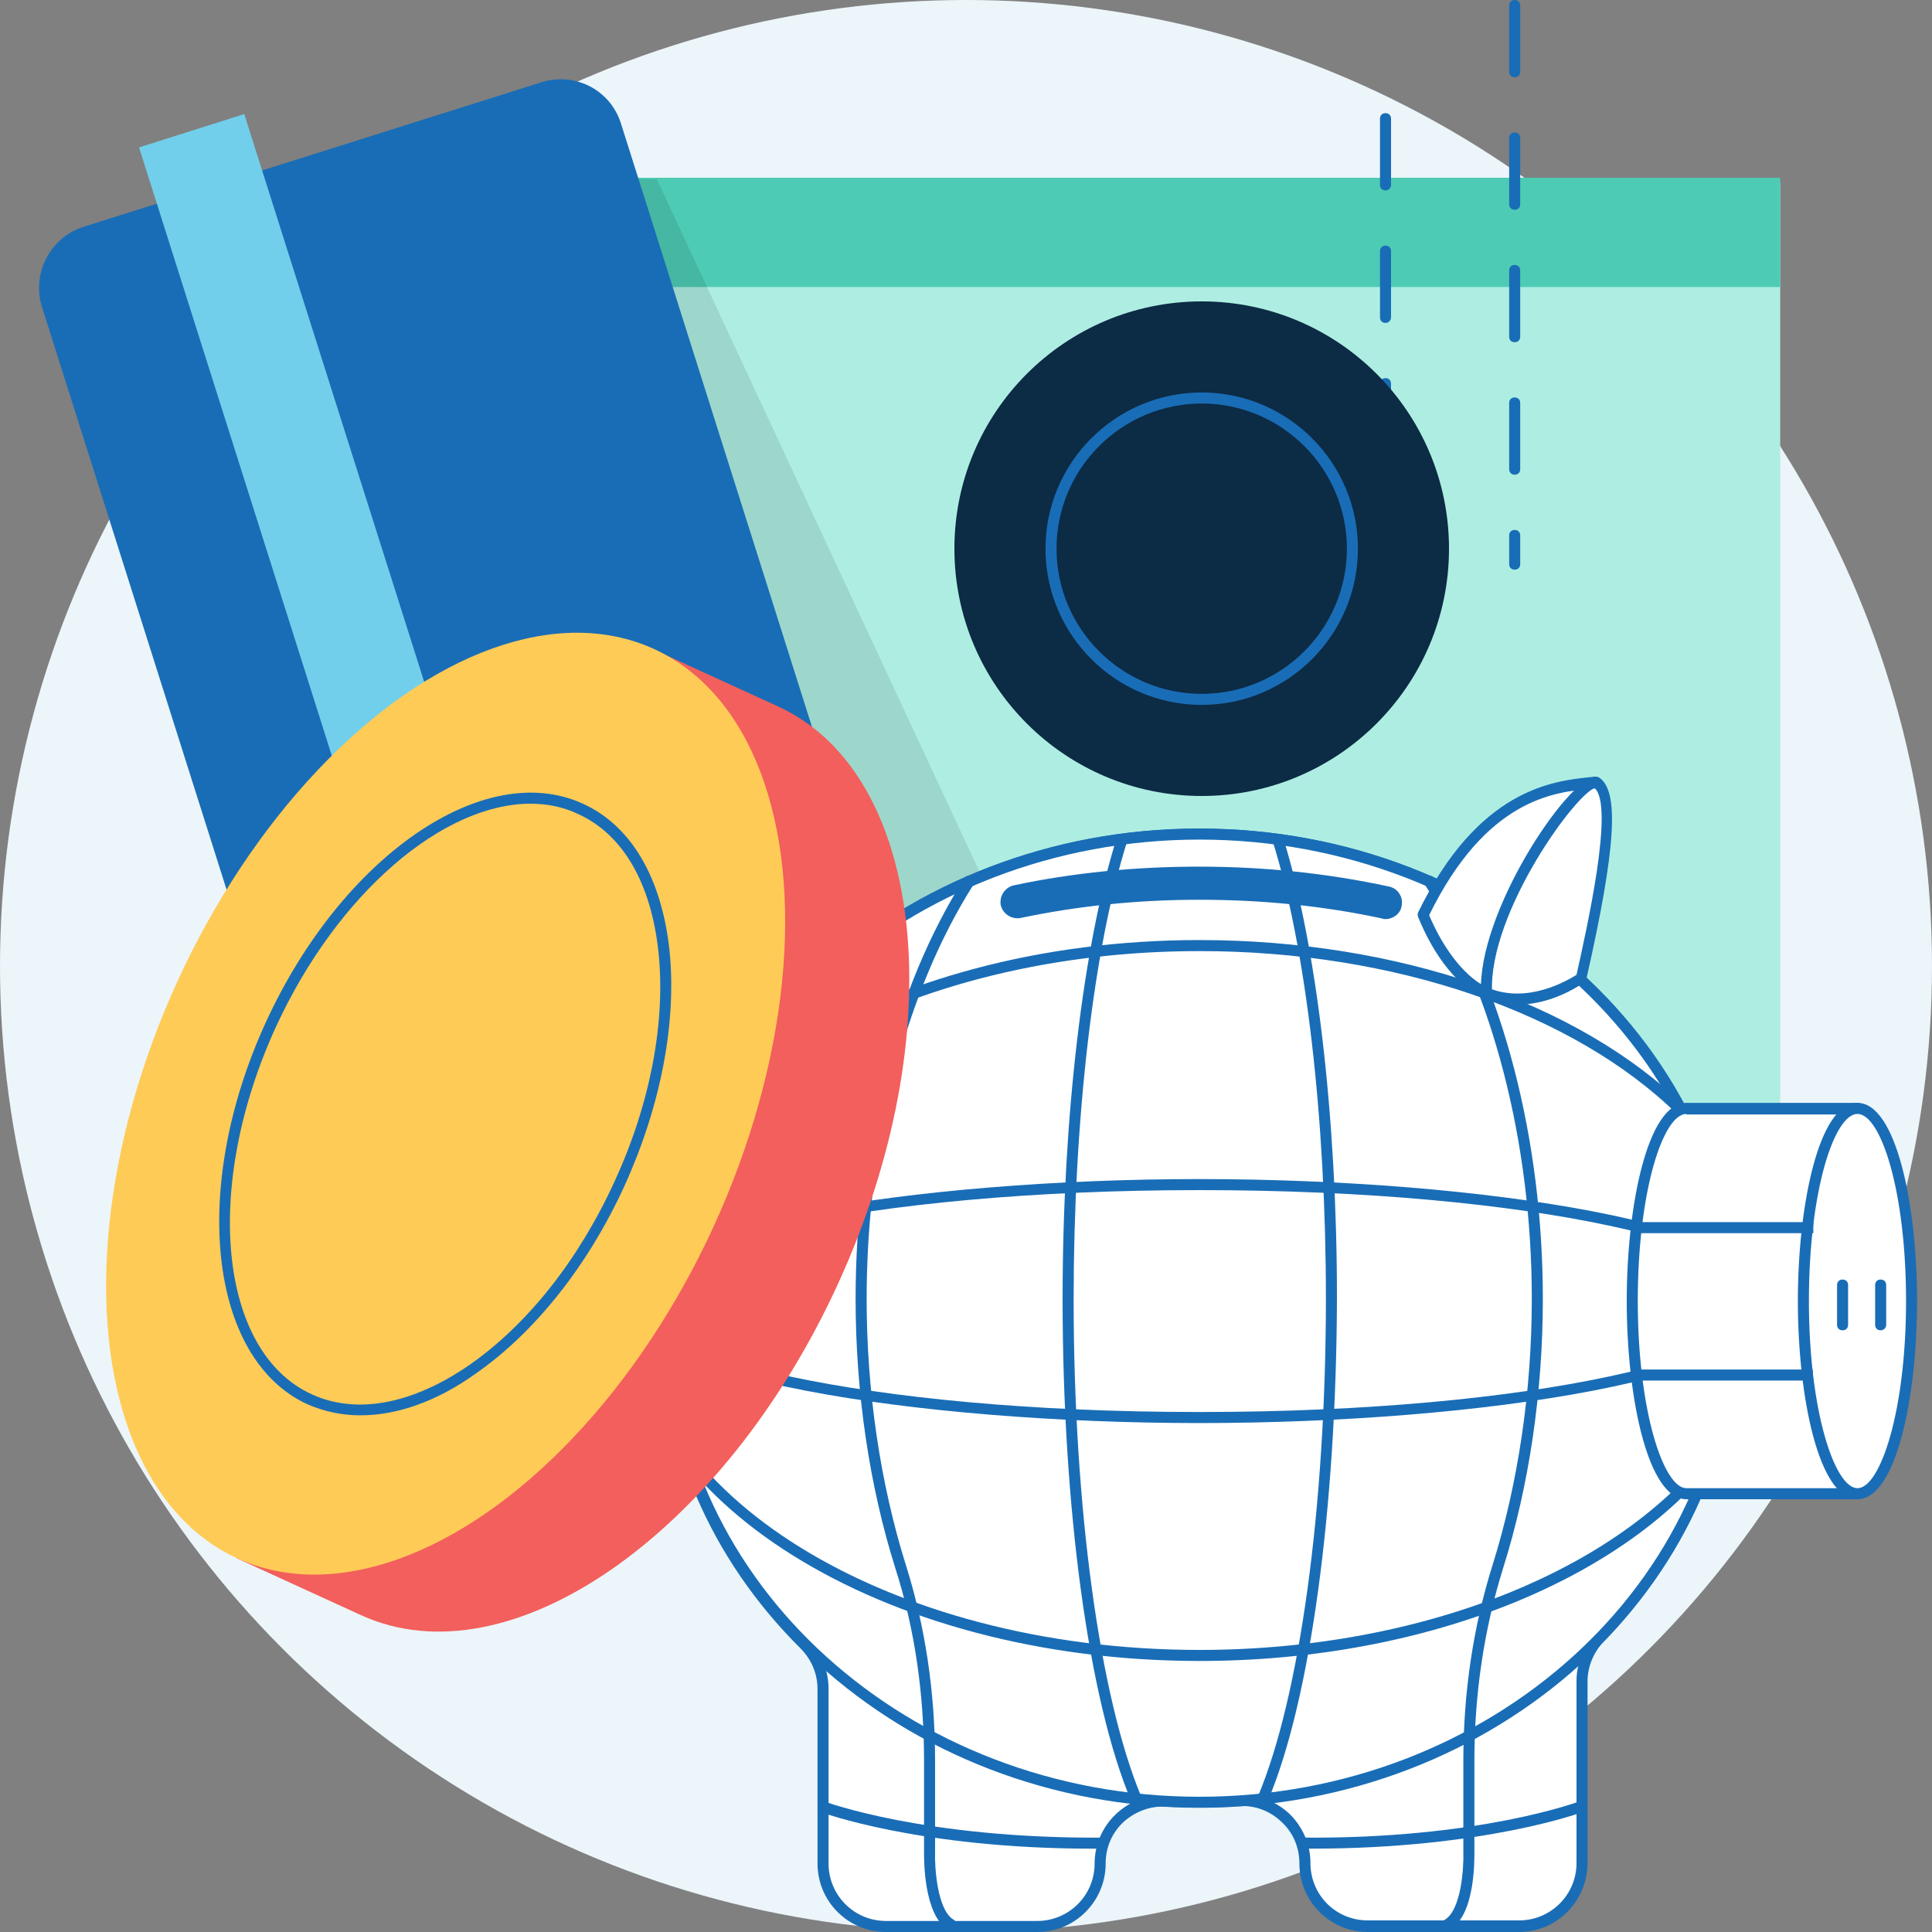
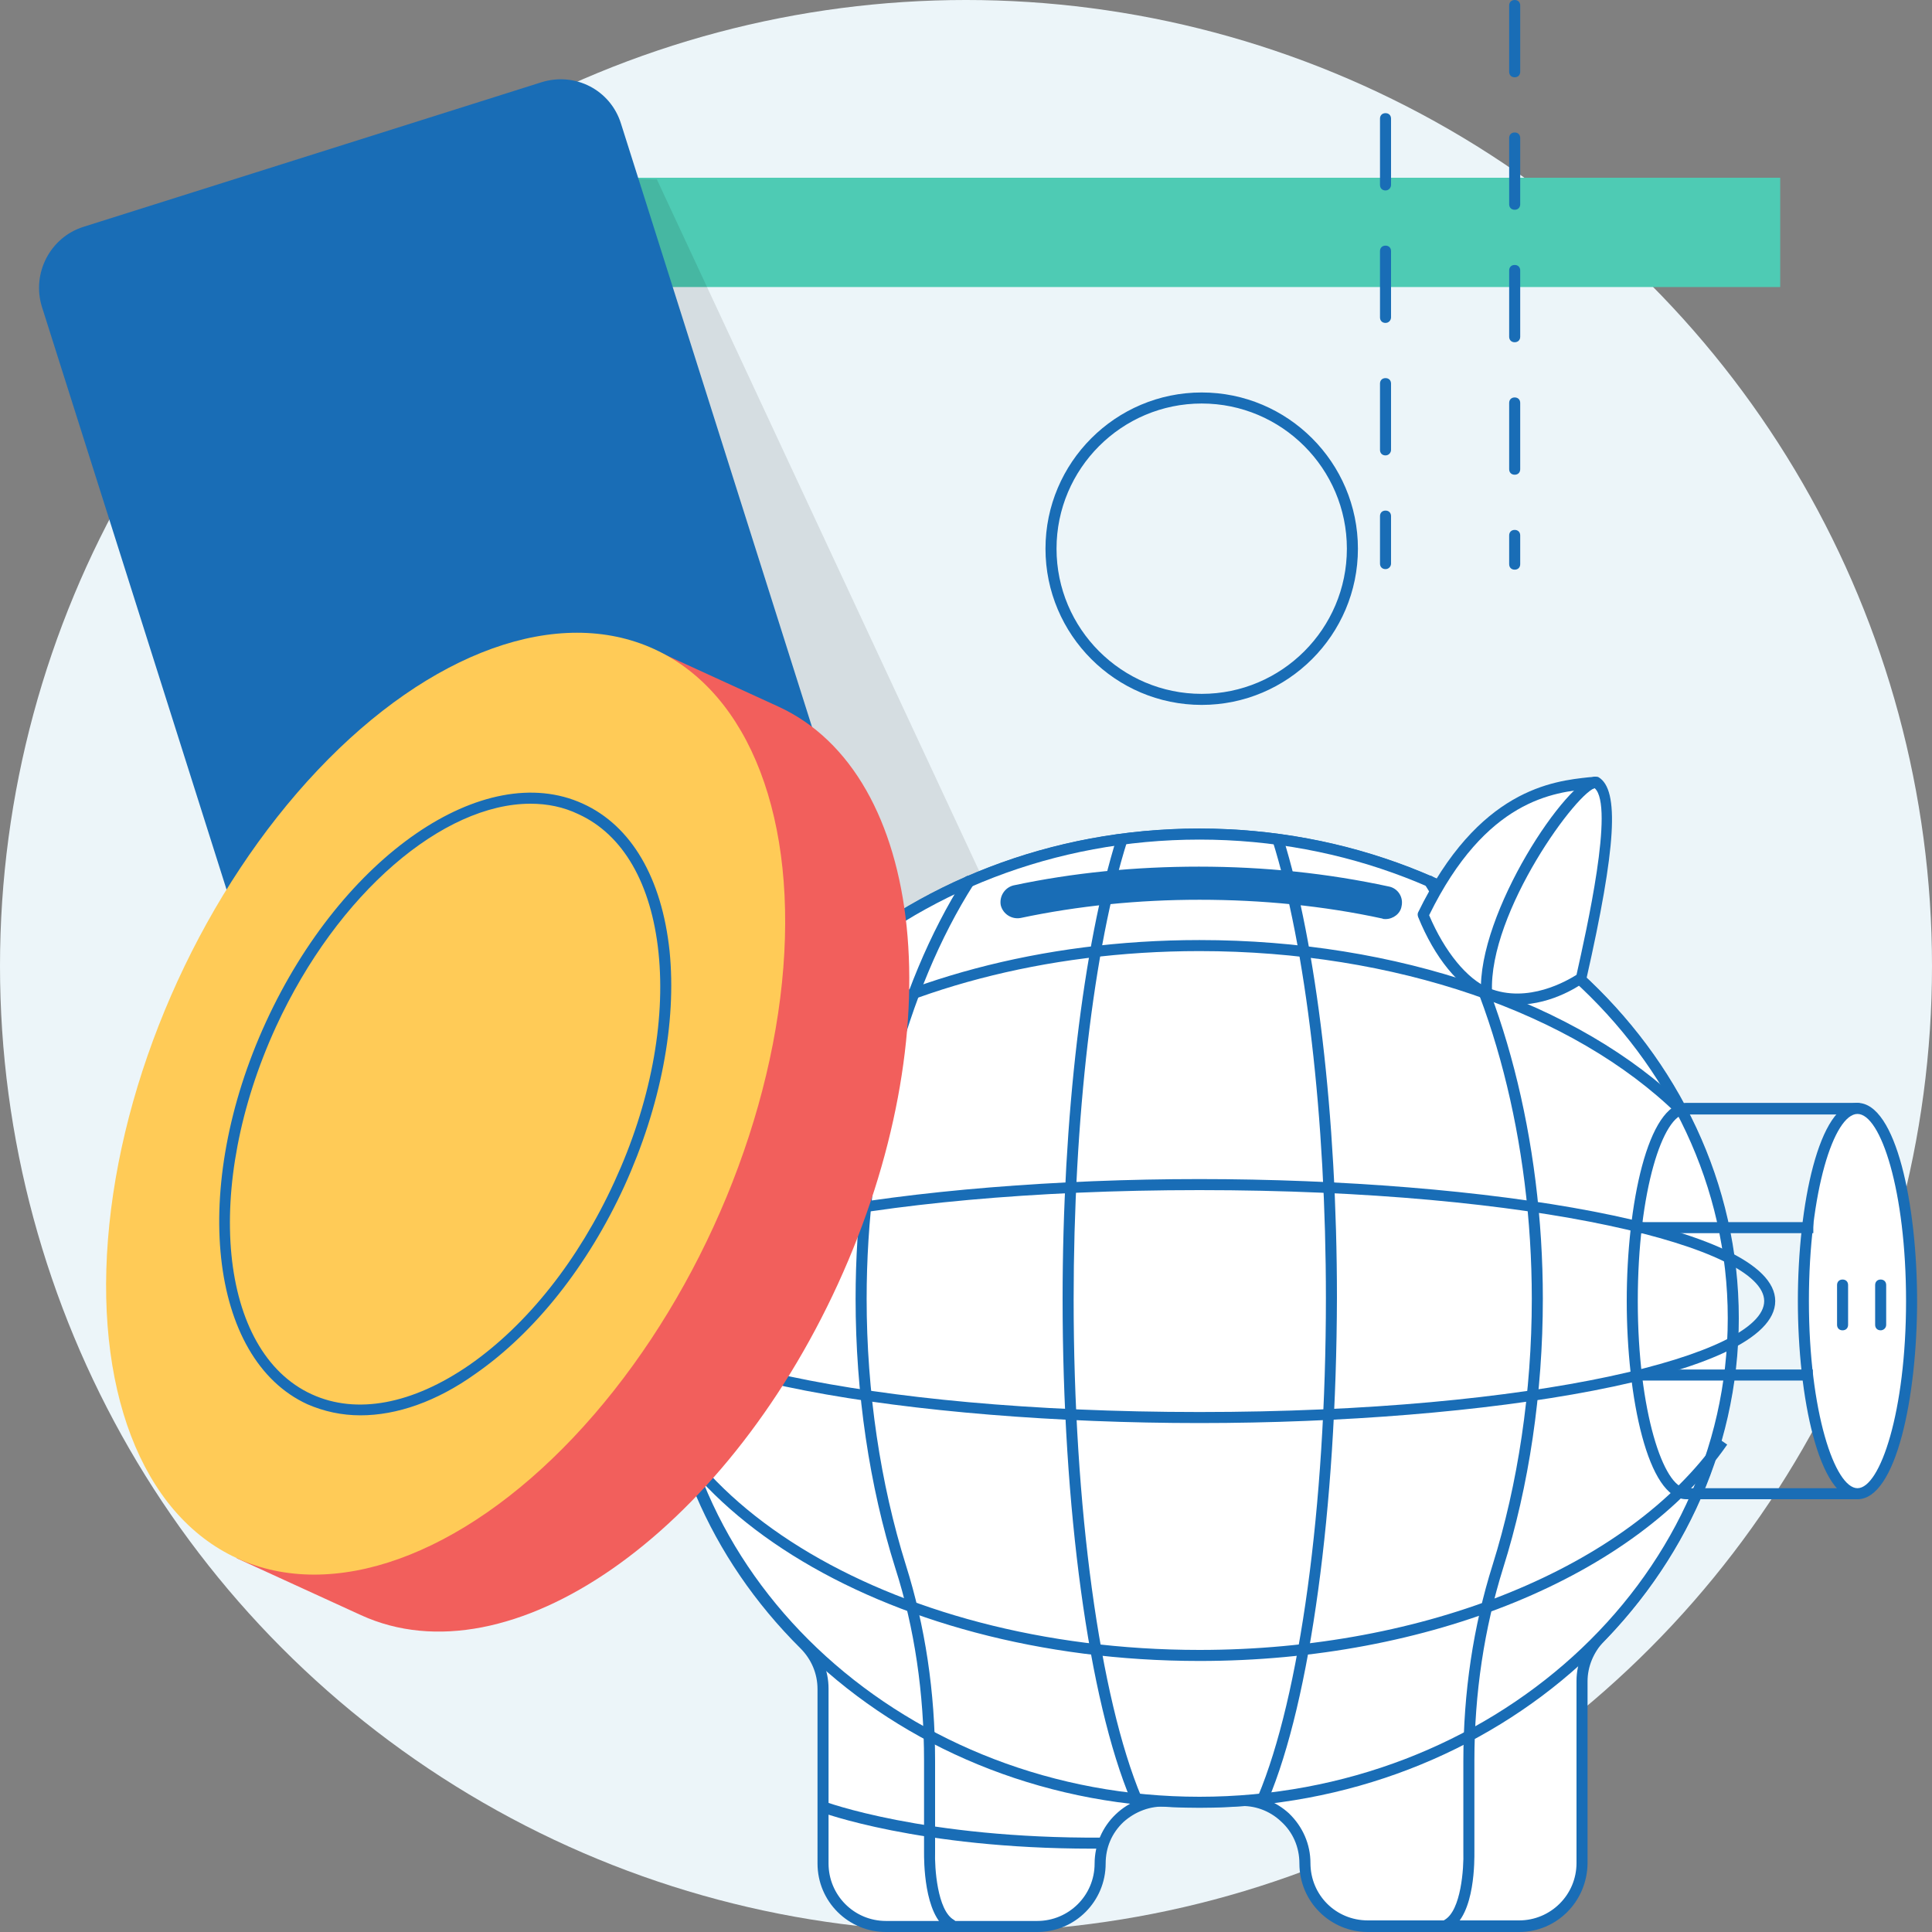
<svg xmlns="http://www.w3.org/2000/svg" version="1.1" id="Layer_1" x="0px" y="0px" viewBox="0 0 350 350" style="enable-background:new 0 0 350 350;" width="350px" height="350px" xml:space="preserve">
  <rect x="0" y="0" width="350" height="350" fill="#808080" stroke="none" />
  <style type="text/css">
	.st0{fill:#ECF5F9;}
	.st1{fill:#AEEEE2;}
	.st2{fill:#4ECBB4;}
	.st3{opacity:0.1;}
	.st4{fill:#196DB6;}
	.st5{fill:#71CFEB;}
	.st6{fill:#FFFFFF;}
	.st7{fill:#F25F5C;}
	.st8{fill:#FFCB57;}
	.st9{fill:#0C2B45;}
</style>
  <circle class="st0" cx="175" cy="175" r="175" />
  <g>
-     <rect x="111.3" y="33.1" class="st1" width="211.2" height="191.1" />
-   </g>
+     </g>
  <g>
    <rect x="111.3" y="32.2" class="st2" width="211.2" height="19.8" />
  </g>
  <g class="st3">
    <g>
      <polygon points="103.9,32.2 119,32.5 180.7,164.9 128.5,184.1   " />
    </g>
  </g>
  <g>
    <path class="st4" d="M149.8,178.3l-83,26.2c-6.1,1.9-12.5-1.4-14.4-7.5L7.6,55.6C5.7,49.5,9.1,43,15.1,41.1l83-26.2   c6.1-1.9,12.5,1.4,14.4,7.5l44.8,141.5C159.2,169.9,155.8,176.4,149.8,178.3z" />
  </g>
  <g>
-     <rect x="-25.2" y="95.3" transform="matrix(0.302 0.953 -0.953 0.302 142.681 15.898)" class="st5" width="171.4" height="20" />
-   </g>
+     </g>
  <g>
    <g>
      <path class="st6" d="M120.5,238.8c0-48.4,43.3-87.7,96.7-87.7c53.4,0,96.7,39.3,96.7,87.7c0,22.2-9.1,42.4-24,57.8    c-2.1,2.1-3.3,5-3.3,8v33c0,6.3-5.1,11.4-11.4,11.4h-27.4c-6.3,0-11.4-5.1-11.4-11.4v-0.1c0-6.6-5.5-11.8-12.1-11.3    c-2.4,0.2-4.8,0.2-7.2,0.2c-2,0-3.9-0.1-5.8-0.2c-6.5-0.4-12,4.8-12,11.3v0c0,6.3-5.1,11.4-11.4,11.4h-27.4    c-6.3,0-11.4-5.1-11.4-11.4V306c0-3.1-1.3-6-3.4-8.1C130,282.3,120.5,261.6,120.5,238.8z" />
      <path class="st4" d="M275.2,350h-27.4c-6.8,0-12.4-5.5-12.4-12.4c0-3-1.2-5.7-3.3-7.6c-2.1-2-4.9-3-7.7-2.8    c-4.3,0.3-8.8,0.3-13.1,0.1c-2.9-0.2-5.7,0.9-7.8,2.8c-2.1,2-3.2,4.6-3.2,7.5c0,6.8-5.5,12.4-12.4,12.4h-27.4    c-6.8,0-12.4-5.5-12.4-12.4V306c0-2.8-1.1-5.4-3.1-7.4c-16.5-16.4-25.5-37.6-25.5-59.8c0-48.9,43.8-88.7,97.7-88.7    s97.7,39.8,97.7,88.7c0,21.6-8.6,42.3-24.3,58.5c-1.9,2-3,4.6-3,7.3v33C287.5,344.5,282,350,275.2,350z M225.1,325.2    c3.1,0,6.1,1.2,8.4,3.3c2.5,2.4,3.9,5.6,3.9,9c0,5.8,4.6,10.4,10.4,10.4h27.4c5.7,0,10.4-4.6,10.4-10.4v-33c0-3.2,1.3-6.3,3.6-8.7    c15.3-15.8,23.7-36.1,23.7-57.1c0-47.8-42.9-86.7-95.7-86.7s-95.7,38.9-95.7,86.7c0,21.6,8.9,42.4,24.9,58.4    c2.4,2.4,3.7,5.5,3.7,8.8v31.7c0,5.7,4.6,10.4,10.4,10.4h27.4c5.7,0,10.4-4.6,10.4-10.4c0-3.4,1.4-6.6,3.8-8.9    c2.5-2.4,5.8-3.6,9.2-3.4c4.2,0.2,8.6,0.2,12.9-0.1C224.5,325.2,224.8,325.2,225.1,325.2z" />
    </g>
    <g>
      <ellipse class="st6" cx="217.3" cy="238.8" rx="96.7" ry="87.7" />
      <path class="st4" d="M217.3,327.5c-53.8,0-97.7-39.8-97.7-88.7s43.8-88.7,97.7-88.7s97.7,39.8,97.7,88.7S271.1,327.5,217.3,327.5z     M217.3,152.1c-52.7,0-95.7,38.9-95.7,86.7s42.9,86.7,95.7,86.7s95.7-38.9,95.7-86.7S270,152.1,217.3,152.1z" />
    </g>
    <g>
      <g>
        <path class="st4" d="M204.9,326.2c-7.7-18.3-12.4-53.1-12.4-90.9c0-32.8,3.7-64,9.8-83.5l1.9,0.6c-6.1,19.3-9.7,50.3-9.7,83     c0,37.5,4.7,72.1,12.3,90.2L204.9,326.2z" />
      </g>
      <g>
        <path class="st4" d="M229.7,326.2l-1.8-0.8c7.6-18.1,12.3-52.6,12.3-90.2c0-32.6-3.6-63.6-9.7-83l1.9-0.6     c6.1,19.5,9.8,50.7,9.8,83.5C242.1,273.1,237.4,308,229.7,326.2z" />
      </g>
    </g>
    <g>
      <path class="st4" d="M217.3,257.8c-51.3,0-104.3-8.3-104.3-22.1c0-13.8,53-22.1,104.3-22.1s104.3,8.3,104.3,22.1    C321.6,249.5,268.5,257.8,217.3,257.8z M217.3,215.6c-61.2,0-102.3,10.4-102.3,20.1c0,9.7,41.1,20.1,102.3,20.1    c61.2,0,102.3-10.4,102.3-20.1C319.6,226,278.5,215.6,217.3,215.6z" />
    </g>
    <g>
      <path class="st4" d="M217.3,300.9c-57.5,0-104.3-29.3-104.3-65.3c0-36,46.8-65.3,104.3-65.3c35.8,0,68.7,11.3,88,30.2l-1.4,1.4    c-18.9-18.5-51.3-29.6-86.6-29.6c-56.4,0-102.3,28.4-102.3,63.3s45.9,63.3,102.3,63.3c40.9,0,77.7-15,94-38.3l1.6,1.1    C296.3,285.6,258.8,300.9,217.3,300.9z" />
    </g>
    <g>
      <path class="st4" d="M262.2,349.7c-0.3,0-0.7-0.2-0.9-0.5c-0.3-0.5-0.1-1.1,0.4-1.4c3-1.7,3.5-9.4,3.4-12.3V319    c0-12.4,1.8-24.4,5.3-35.5c4.6-14.7,7.1-31.4,7.1-48.2c0-28.4-7.1-55.8-19.4-75.1c-0.3-0.5-0.2-1.1,0.3-1.4    c0.5-0.3,1.1-0.2,1.4,0.3c12.5,19.6,19.7,47.4,19.7,76.2c0,17-2.5,33.9-7.2,48.8c-3.4,10.9-5.2,22.6-5.2,34.9v16.5    c0,1.1,0.2,11.4-4.4,14C262.6,349.6,262.4,349.7,262.2,349.7z" />
    </g>
    <g>
      <path class="st4" d="M172.3,349.7c-0.2,0-0.3,0-0.5-0.1c-4.5-2.6-4.4-12.9-4.4-14V319c0-12.2-1.7-24-5.2-34.9    c-4.7-14.9-7.2-31.8-7.2-48.8c0-28.8,7.2-56.5,19.7-76.2c0.3-0.5,0.9-0.6,1.4-0.3c0.5,0.3,0.6,0.9,0.3,1.4    c-12.3,19.3-19.4,46.7-19.4,75.1c0,16.8,2.5,33.5,7.1,48.2c3.5,11.1,5.3,23,5.3,35.5v16.5c-0.1,2.8,0.4,10.6,3.4,12.3    c0.5,0.3,0.6,0.9,0.4,1.4C173,349.5,172.7,349.7,172.3,349.7z" />
    </g>
    <g>
-       <path class="st6" d="M305.5,200.8c-5.4,0-9.8,15.6-9.8,34.9s4.4,34.9,9.8,34.9h31v-69.7H305.5z" />
      <path class="st4" d="M336.5,271.6h-31c-7,0-10.8-18.5-10.8-35.9s3.8-35.9,10.8-35.9h31c0.6,0,1,0.4,1,1v69.7    C337.5,271.1,337,271.6,336.5,271.6z M305.5,201.8c-4.2,0-8.8,13.9-8.8,33.9s4.7,33.9,8.8,33.9h30v-67.7H305.5z" />
    </g>
    <g>
      <ellipse class="st6" cx="336.5" cy="235.7" rx="9.8" ry="34.9" />
      <path class="st4" d="M336.5,271.6c-7,0-10.8-18.5-10.8-35.9s3.8-35.9,10.8-35.9s10.8,18.5,10.8,35.9S343.5,271.6,336.5,271.6z     M336.5,201.8c-4.2,0-8.8,13.9-8.8,33.9s4.7,33.9,8.8,33.9s8.8-13.9,8.8-33.9S340.7,201.8,336.5,201.8z" />
    </g>
    <g>
      <g>
        <line class="st6" x1="333.8" y1="232.8" x2="333.8" y2="240" />
        <path class="st4" d="M333.8,241c-0.6,0-1-0.4-1-1v-7.2c0-0.6,0.4-1,1-1s1,0.4,1,1v7.2C334.8,240.6,334.4,241,333.8,241z" />
      </g>
      <g>
        <line class="st6" x1="340.7" y1="232.8" x2="340.7" y2="240" />
        <path class="st4" d="M340.7,241c-0.6,0-1-0.4-1-1v-7.2c0-0.6,0.4-1,1-1s1,0.4,1,1v7.2C341.7,240.6,341.2,241,340.7,241z" />
      </g>
    </g>
    <g>
      <g>
        <path class="st6" d="M257.8,165.7c11.3-23.2,25.2-23.3,31.4-24c3.7,2.3,1.7,16.1-2.7,35.5c0,0-8.6,6.3-17.2,2.7     C265.1,178.2,260.8,173.1,257.8,165.7z" />
        <path class="st4" d="M274.9,182c-1.9,0-4-0.3-6-1.2c-4.6-1.9-9-7.3-12-14.7c-0.1-0.3-0.1-0.6,0-0.8c10.9-22.4,24.5-23.8,31-24.5     c0.4,0,0.8-0.1,1.1-0.1c0.2,0,0.4,0,0.6,0.1c3.8,2.3,3.2,12.6-2.2,36.5c-0.1,0.2-0.2,0.4-0.4,0.6     C286.7,178.2,281.4,182,274.9,182z M258.9,165.8c2.8,6.6,6.9,11.6,10.8,13.2c7.1,2.9,14.3-1.4,15.9-2.4     c1.8-8.1,6.9-30.6,3.3-33.8c-0.2,0-0.5,0.1-0.8,0.1C281.5,143.5,269.2,144.8,258.9,165.8z" />
      </g>
      <g>
        <path class="st4" d="M268.3,179.9c-0.7-14.5,15.7-39,20.8-39.2l0.1,2c-3.1,0.1-19.6,22.5-18.9,37.1L268.3,179.9z" />
      </g>
    </g>
    <g>
-       <path class="st4" d="M237.6,334.9c-0.6,0-1.2,0-1.8,0l0-2c32,0.3,50.2-6.5,50.4-6.6l0.7,1.9C286.7,328.3,268.9,334.9,237.6,334.9z    " />
-     </g>
+       </g>
    <g>
      <path class="st4" d="M197.8,334.9c-31.3,0-49.1-6.6-49.3-6.7l0.7-1.9c0.2,0.1,18.3,6.8,50.4,6.6l0,2    C199,334.9,198.4,334.9,197.8,334.9z" />
    </g>
    <g>
      <rect x="296.1" y="221.4" class="st4" width="32.4" height="2" />
    </g>
    <g>
      <rect x="296.1" y="248.1" class="st4" width="32.3" height="2" />
    </g>
    <g>
      <g>
        <path class="st4" d="M251,166.5c-0.2,0-0.4,0-0.6-0.1c-10.6-2.3-21.8-3.4-33.1-3.4c-11.1,0-22,1.1-32.4,3.3     c-1.6,0.3-3.2-0.7-3.6-2.3c-0.3-1.6,0.7-3.2,2.3-3.6c10.8-2.3,22.1-3.4,33.6-3.4c11.8,0,23.3,1.2,34.4,3.6     c1.6,0.3,2.7,1.9,2.3,3.6C253.7,165.5,252.4,166.5,251,166.5z" />
      </g>
    </g>
  </g>
  <g>
    <g>
      <path class="st7" d="M141,128c26.8,12.3,31.6,59.2,10.8,104.6s-59.5,72.3-86.4,60l-22.5-10.3l75.6-164.6L141,128z" />
    </g>
    <g>
      <ellipse transform="matrix(0.417 -0.909 0.909 0.417 -134.72 189.898)" class="st8" cx="80.7" cy="200" rx="90.6" ry="53.4" />
    </g>
    <g>
      <path class="st4" d="M65.3,256.4c-3.4,0-6.6-0.7-9.6-2c-17.9-8.2-21.3-39.3-7.5-69.3c13.8-30,39.5-47.7,57.4-39.5    c8.8,4,14.3,13.5,15.7,26.7c1.3,13-1.6,28.1-8.2,42.6c-6.6,14.4-16.2,26.5-27,34C79.1,253.9,71.9,256.4,65.3,256.4z M96.1,145.6    c-15.8,0-34.9,16.1-46.1,40.4c-13.3,29-10.4,58.9,6.5,66.6c8.1,3.7,18.2,1.8,28.5-5.3c10.5-7.3,19.8-19,26.3-33.2    c6.5-14.1,9.3-28.9,8-41.5c-1.3-12.5-6.4-21.4-14.5-25.1l0,0C102.1,146.2,99.2,145.6,96.1,145.6z" />
    </g>
  </g>
  <g>
    <path class="st4" d="M274.4,103.2c-0.6,0-1-0.4-1-1V97c0-0.6,0.4-1,1-1s1,0.4,1,1v5.2C275.4,102.8,275,103.2,274.4,103.2z    M274.4,86c-0.6,0-1-0.4-1-1V73c0-0.6,0.4-1,1-1s1,0.4,1,1v12C275.4,85.6,275,86,274.4,86z M274.4,62c-0.6,0-1-0.4-1-1V49   c0-0.6,0.4-1,1-1s1,0.4,1,1v12C275.4,61.6,275,62,274.4,62z M274.4,38c-0.6,0-1-0.4-1-1V25c0-0.6,0.4-1,1-1s1,0.4,1,1v12   C275.4,37.6,275,38,274.4,38z M274.4,14c-0.6,0-1-0.4-1-1V1c0-0.6,0.4-1,1-1s1,0.4,1,1v12C275.4,13.6,275,14,274.4,14z" />
  </g>
  <g>
    <path class="st4" d="M251,103.1c-0.6,0-1-0.4-1-1v-8.6c0-0.6,0.4-1,1-1s1,0.4,1,1v8.6C252,102.6,251.6,103.1,251,103.1z M251,82.5   c-0.6,0-1-0.4-1-1v-12c0-0.6,0.4-1,1-1s1,0.4,1,1v12C252,82,251.6,82.5,251,82.5z M251,58.5c-0.6,0-1-0.4-1-1v-12c0-0.6,0.4-1,1-1   s1,0.4,1,1v12C252,58,251.6,58.5,251,58.5z M251,34.5c-0.6,0-1-0.4-1-1v-12c0-0.6,0.4-1,1-1s1,0.4,1,1v12   C252,34,251.6,34.5,251,34.5z" />
  </g>
  <g>
-     <circle class="st9" cx="217.7" cy="99.4" r="44.8" />
-   </g>
+     </g>
  <g>
    <path class="st4" d="M217.7,127.7c-15.6,0-28.3-12.7-28.3-28.3c0-15.6,12.7-28.3,28.3-28.3c15.6,0,28.3,12.7,28.3,28.3   C246,115,233.3,127.7,217.7,127.7z M217.7,73.1c-14.5,0-26.3,11.8-26.3,26.3c0,14.5,11.8,26.3,26.3,26.3   c14.5,0,26.3-11.8,26.3-26.3C244,84.9,232.2,73.1,217.7,73.1z" />
  </g>
</svg>